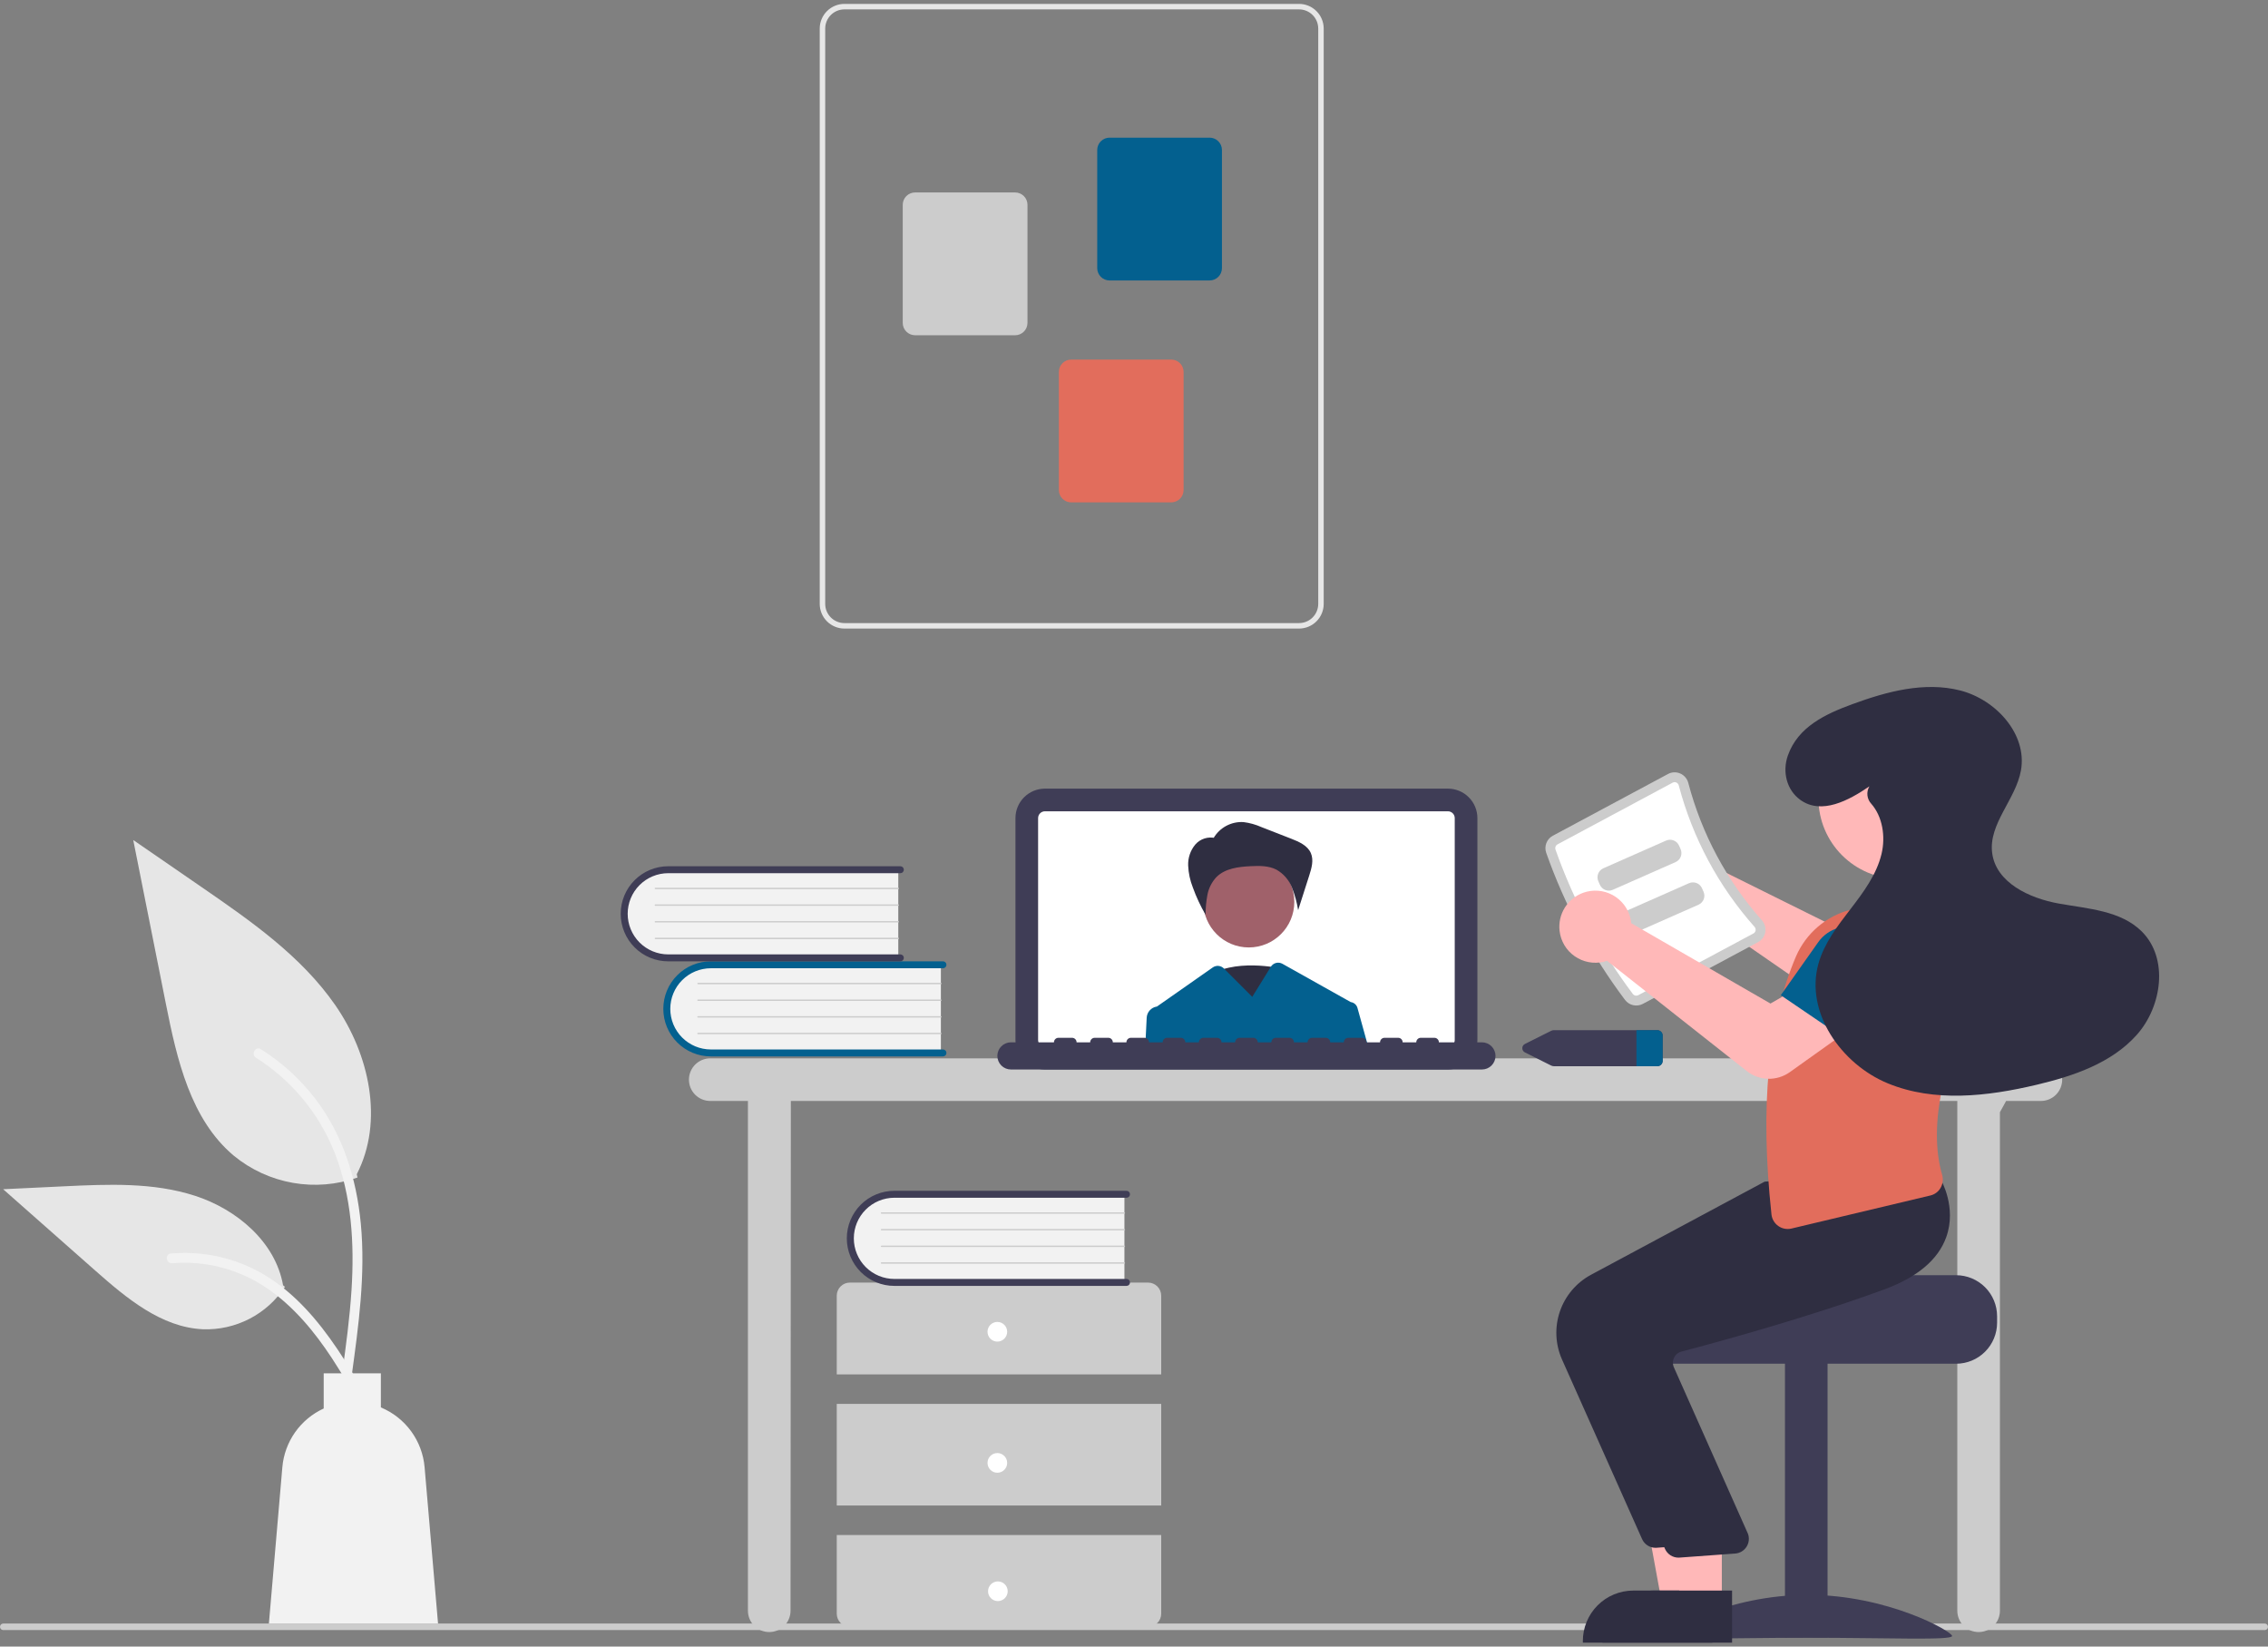
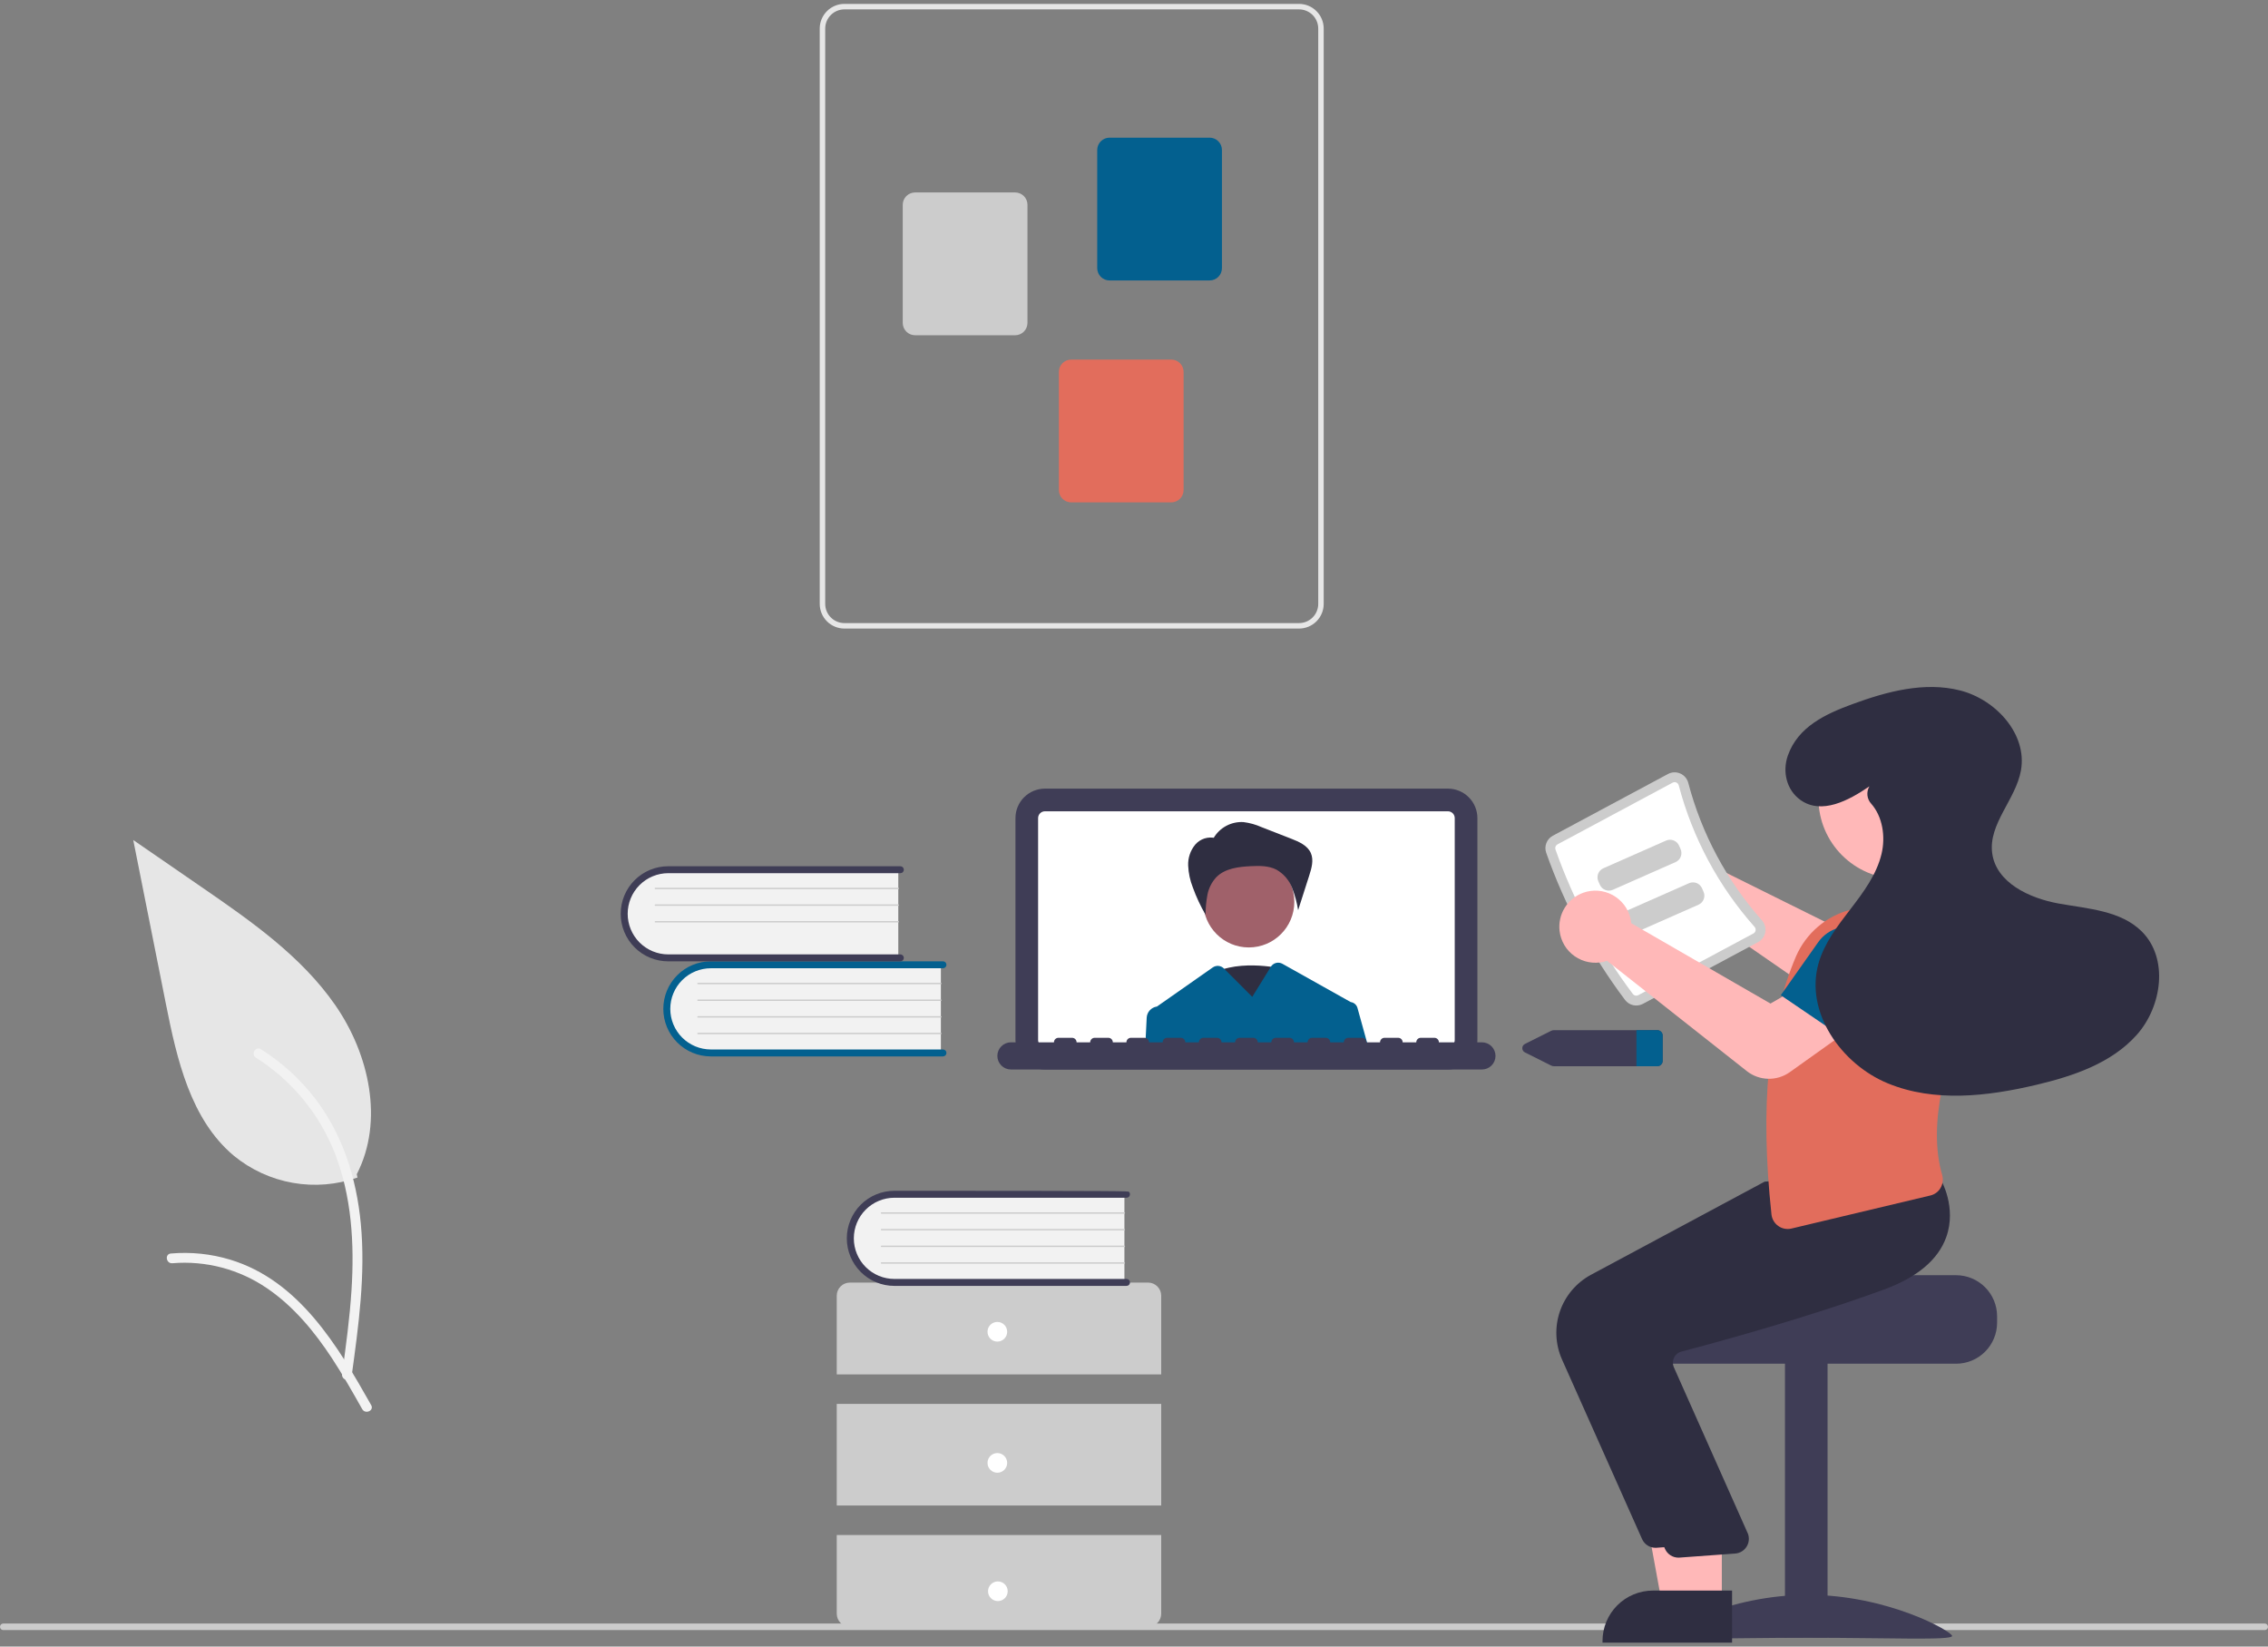
<svg xmlns="http://www.w3.org/2000/svg" width="372" height="270" viewBox="0 0 372 270" fill="none">
  <rect x="0" y="0" width="372" height="270" fill="#808080" stroke="none" />
  <g clipPath="url(#clip0_3171_75201)">
    <path d="M371.462 267.299H0.538C0.395 267.299 0.258 267.242 0.157 267.142C0.057 267.041 0 266.904 0 266.761C0 266.619 0.057 266.482 0.157 266.381C0.258 266.281 0.395 266.224 0.538 266.224H371.462C371.605 266.224 371.742 266.281 371.843 266.381C371.943 266.482 372 266.619 372 266.761C372 266.904 371.943 267.041 371.843 267.142C371.742 267.242 371.605 267.299 371.462 267.299Z" fill="#CCCCCC" />
-     <path d="M334.749 173.546H116.494C115.567 173.546 114.679 173.914 114.023 174.569C113.368 175.224 113 176.113 113 177.04C113 177.967 113.368 178.855 114.023 179.511C114.679 180.166 115.567 180.534 116.494 180.534H122.676V264.127C122.676 265.053 123.044 265.942 123.7 266.597C124.355 267.253 125.244 267.621 126.171 267.621C127.097 267.621 127.986 267.253 128.641 266.597C129.297 265.942 129.665 265.053 129.665 264.127L129.718 180.534H321.04V264.127C321.04 265.053 321.409 265.942 322.064 266.597C322.719 267.253 323.608 267.621 324.535 267.621C325.461 267.621 326.35 267.253 327.005 266.597C327.661 265.942 328.029 265.053 328.029 264.127V182.377L329.046 180.534H334.749C335.675 180.534 336.564 180.166 337.219 179.511C337.875 178.855 338.243 177.967 338.243 177.04C338.243 176.113 337.875 175.224 337.219 174.569C336.564 173.914 335.675 173.546 334.749 173.546Z" fill="#CCCCCC" />
    <path d="M237.497 175.374H171.385C170.105 175.373 168.878 174.864 167.972 173.959C167.067 173.053 166.558 171.826 166.557 170.546V134.147C166.558 132.867 167.067 131.64 167.972 130.735C168.878 129.83 170.105 129.321 171.385 129.319H237.497C238.777 129.321 240.004 129.83 240.909 130.735C241.814 131.64 242.324 132.867 242.325 134.147V170.546C242.324 171.826 241.814 173.053 240.909 173.959C240.004 174.864 238.777 175.373 237.497 175.374Z" fill="#3F3D56" />
    <path d="M237.495 133.035H171.384C171.089 133.036 170.807 133.153 170.598 133.362C170.389 133.57 170.272 133.853 170.271 134.148V170.547C170.272 170.842 170.39 171.125 170.598 171.333C170.807 171.542 171.089 171.659 171.384 171.66H237.495C237.79 171.659 238.073 171.542 238.281 171.333C238.49 171.125 238.607 170.842 238.608 170.547V134.148C238.607 133.853 238.49 133.57 238.281 133.362C238.073 133.153 237.79 133.036 237.495 133.035Z" fill="white" />
    <path d="M210.079 158.805C210.079 158.805 202.165 156.982 197.812 160.325C193.459 163.668 203.352 171.267 203.352 171.267L210.079 158.805Z" fill="#2F2E41" />
    <path d="M204.829 155.36C208.952 155.36 212.294 152.017 212.294 147.894C212.294 143.771 208.952 140.429 204.829 140.429C200.706 140.429 197.363 143.771 197.363 147.894C197.363 152.017 200.706 155.36 204.829 155.36Z" fill="#A0616A" />
    <path d="M199.056 137.415C199.554 136.57 200.276 135.879 201.141 135.418C202.007 134.958 202.983 134.745 203.962 134.804C204.986 134.933 205.986 135.213 206.927 135.634L211.808 137.538C213.07 138.031 214.453 138.634 215.001 139.874C215.51 141.025 215.131 142.353 214.746 143.552L212.921 149.246C212.718 147.957 212.371 146.695 211.886 145.484C211.393 144.265 210.501 143.249 209.357 142.601C208.089 141.951 206.595 141.964 205.172 142.033C203.157 142.13 200.965 142.386 199.533 143.808C198.773 144.615 198.258 145.621 198.047 146.71C197.84 147.793 197.736 148.893 197.736 149.995C196.909 148.575 196.213 147.082 195.656 145.536C195.197 144.385 194.936 143.164 194.883 141.926C194.835 140.678 195.249 139.455 196.046 138.493C196.451 138.023 196.979 137.675 197.571 137.489C198.163 137.302 198.795 137.285 199.396 137.439L199.056 137.415Z" fill="#2F2E41" />
    <path d="M222.653 165.279C222.583 165.027 222.44 164.801 222.242 164.63C222.045 164.458 221.8 164.349 221.541 164.316C221.524 164.304 221.506 164.294 221.487 164.284L210.342 158.039C210.024 157.86 209.649 157.811 209.296 157.902C208.943 157.993 208.638 158.217 208.446 158.527L205.398 163.462L200.807 158.871L200.734 158.798C200.498 158.562 200.187 158.417 199.855 158.388C199.523 158.359 199.192 158.448 198.919 158.639L189.759 165.053C189.743 165.053 189.727 165.058 189.711 165.058C189.273 165.131 188.873 165.352 188.576 165.683C188.28 166.014 188.106 166.437 188.082 166.881L187.846 171.66H224.422L222.653 165.279Z" fill="#03608F" />
    <path d="M243.067 170.917H236.01C236.01 170.72 235.932 170.531 235.793 170.392C235.653 170.253 235.464 170.175 235.267 170.175H233.039C232.842 170.175 232.653 170.253 232.514 170.392C232.374 170.531 232.296 170.72 232.296 170.917H230.067C230.067 170.72 229.989 170.531 229.85 170.392C229.711 170.253 229.522 170.175 229.325 170.175H227.096C226.899 170.175 226.71 170.253 226.571 170.392C226.432 170.531 226.353 170.72 226.353 170.917H224.125C224.125 170.72 224.047 170.531 223.907 170.392C223.768 170.253 223.579 170.175 223.382 170.175H221.154C220.957 170.175 220.768 170.253 220.628 170.392C220.489 170.531 220.411 170.72 220.411 170.917H218.182C218.182 170.72 218.104 170.531 217.965 170.392C217.825 170.253 217.636 170.175 217.439 170.175H215.211C215.014 170.175 214.825 170.253 214.686 170.392C214.546 170.531 214.468 170.72 214.468 170.917H212.24C212.24 170.72 212.161 170.531 212.022 170.392C211.883 170.253 211.694 170.175 211.497 170.175H209.268C209.071 170.175 208.882 170.253 208.743 170.392C208.604 170.531 208.526 170.72 208.526 170.917H206.297C206.297 170.72 206.219 170.531 206.079 170.392C205.94 170.253 205.751 170.175 205.554 170.175H203.326C203.129 170.175 202.94 170.253 202.8 170.392C202.661 170.531 202.583 170.72 202.583 170.917H200.354C200.354 170.72 200.276 170.531 200.137 170.392C199.997 170.253 199.809 170.175 199.612 170.175H197.383C197.186 170.175 196.997 170.253 196.858 170.392C196.719 170.531 196.64 170.72 196.64 170.917H194.412C194.412 170.72 194.334 170.531 194.194 170.392C194.055 170.253 193.866 170.175 193.669 170.175H191.44C191.243 170.175 191.054 170.253 190.915 170.392C190.776 170.531 190.698 170.72 190.698 170.917H188.469C188.469 170.72 188.391 170.531 188.252 170.392C188.112 170.253 187.923 170.175 187.726 170.175H185.498C185.301 170.175 185.112 170.253 184.973 170.392C184.833 170.531 184.755 170.72 184.755 170.917H182.527C182.527 170.72 182.448 170.531 182.309 170.392C182.17 170.253 181.981 170.175 181.784 170.175H179.555C179.358 170.175 179.169 170.253 179.03 170.392C178.891 170.531 178.812 170.72 178.812 170.917H176.584C176.584 170.72 176.506 170.531 176.366 170.392C176.227 170.253 176.038 170.175 175.841 170.175H173.613C173.416 170.175 173.227 170.253 173.087 170.392C172.948 170.531 172.87 170.72 172.87 170.917H165.813C165.222 170.918 164.657 171.153 164.239 171.571C163.822 171.989 163.588 172.555 163.588 173.146C163.588 173.736 163.822 174.303 164.239 174.72C164.657 175.138 165.222 175.373 165.813 175.374H243.067C243.658 175.374 244.225 175.14 244.643 174.722C245.061 174.304 245.295 173.737 245.295 173.146C245.295 172.555 245.061 171.988 244.643 171.57C244.225 171.152 243.658 170.917 243.067 170.917Z" fill="#3F3D56" />
    <path d="M154.326 157.976V172.773H117.254C116.261 172.808 115.271 172.642 114.343 172.286C113.415 171.929 112.569 171.39 111.854 170.699C111.139 170.009 110.57 169.182 110.182 168.267C109.794 167.352 109.594 166.368 109.594 165.374C109.594 164.381 109.794 163.397 110.182 162.482C110.57 161.567 111.139 160.74 111.854 160.049C112.569 159.359 113.415 158.82 114.343 158.463C115.271 158.107 116.261 157.941 117.254 157.976H154.326Z" fill="#F2F2F2" />
    <path d="M155.237 172.659C155.237 172.81 155.177 172.955 155.07 173.061C154.963 173.168 154.819 173.228 154.668 173.228H116.594C114.526 173.228 112.543 172.407 111.081 170.944C109.618 169.482 108.797 167.499 108.797 165.431C108.797 163.363 109.618 161.38 111.081 159.918C112.543 158.456 114.526 157.634 116.594 157.634H154.668C154.819 157.634 154.963 157.694 155.07 157.801C155.177 157.908 155.237 158.052 155.237 158.203C155.237 158.354 155.177 158.499 155.07 158.606C154.963 158.713 154.819 158.773 154.668 158.773H116.594C114.829 158.774 113.137 159.476 111.889 160.725C110.642 161.973 109.941 163.666 109.941 165.431C109.941 167.196 110.642 168.889 111.889 170.137C113.137 171.386 114.829 172.088 116.594 172.09H154.668C154.819 172.09 154.963 172.15 155.07 172.257C155.177 172.363 155.237 172.508 155.237 172.659Z" fill="#03608F" />
    <path d="M154.326 161.391H114.488C114.473 161.391 114.458 161.388 114.444 161.382C114.43 161.376 114.417 161.368 114.407 161.357C114.396 161.347 114.388 161.334 114.382 161.32C114.376 161.307 114.373 161.292 114.373 161.277C114.373 161.262 114.376 161.247 114.382 161.233C114.388 161.219 114.396 161.206 114.407 161.196C114.417 161.185 114.43 161.177 114.444 161.171C114.458 161.166 114.473 161.163 114.488 161.163H154.326C154.356 161.163 154.385 161.175 154.406 161.196C154.427 161.218 154.439 161.247 154.439 161.277C154.439 161.307 154.427 161.336 154.406 161.357C154.385 161.378 154.356 161.39 154.326 161.391Z" fill="#CCCCCC" />
    <path d="M154.326 164.122H114.488C114.473 164.123 114.458 164.12 114.444 164.114C114.43 164.108 114.417 164.1 114.407 164.089C114.396 164.079 114.388 164.066 114.382 164.052C114.376 164.038 114.373 164.024 114.373 164.009C114.373 163.994 114.376 163.979 114.382 163.965C114.388 163.951 114.396 163.938 114.407 163.928C114.417 163.917 114.43 163.909 114.444 163.903C114.458 163.898 114.473 163.895 114.488 163.895H154.326C154.356 163.895 154.385 163.907 154.406 163.928C154.427 163.95 154.439 163.979 154.439 164.009C154.439 164.039 154.427 164.067 154.406 164.089C154.385 164.11 154.356 164.122 154.326 164.122Z" fill="#CCCCCC" />
    <path d="M154.326 166.854H114.488C114.473 166.854 114.458 166.851 114.444 166.846C114.43 166.84 114.417 166.832 114.407 166.821C114.396 166.81 114.388 166.798 114.382 166.784C114.376 166.77 114.373 166.755 114.373 166.74C114.373 166.725 114.376 166.71 114.382 166.697C114.388 166.683 114.396 166.67 114.407 166.66C114.417 166.649 114.43 166.641 114.444 166.635C114.458 166.629 114.473 166.626 114.488 166.626H154.326C154.356 166.627 154.385 166.639 154.406 166.66C154.427 166.681 154.439 166.71 154.439 166.74C154.439 166.77 154.427 166.799 154.406 166.82C154.385 166.842 154.356 166.854 154.326 166.854Z" fill="#CCCCCC" />
    <path d="M154.326 169.586H114.488C114.473 169.586 114.458 169.583 114.444 169.577C114.43 169.572 114.417 169.563 114.407 169.553C114.396 169.542 114.388 169.53 114.382 169.516C114.376 169.502 114.373 169.487 114.373 169.472C114.373 169.457 114.376 169.442 114.382 169.428C114.388 169.414 114.396 169.402 114.407 169.391C114.417 169.381 114.43 169.372 114.444 169.367C114.458 169.361 114.473 169.358 114.488 169.358H154.326C154.356 169.358 154.385 169.37 154.406 169.392C154.427 169.413 154.439 169.442 154.439 169.472C154.439 169.502 154.427 169.531 154.406 169.552C154.385 169.574 154.356 169.586 154.326 169.586Z" fill="#CCCCCC" />
    <path d="M147.338 142.386V157.183H110.266C109.273 157.218 108.283 157.052 107.355 156.696C106.427 156.34 105.58 155.8 104.866 155.11C104.151 154.419 103.582 153.592 103.194 152.677C102.806 151.762 102.605 150.779 102.605 149.785C102.605 148.791 102.806 147.807 103.194 146.892C103.582 145.978 104.151 145.15 104.866 144.46C105.58 143.769 106.427 143.23 107.355 142.874C108.283 142.518 109.273 142.352 110.266 142.386H147.338Z" fill="#F2F2F2" />
    <path d="M148.249 157.069C148.249 157.22 148.189 157.365 148.082 157.472C147.975 157.578 147.83 157.638 147.679 157.639H109.606C108.582 157.639 107.568 157.437 106.622 157.045C105.676 156.653 104.816 156.079 104.092 155.355C103.368 154.631 102.794 153.771 102.402 152.825C102.01 151.879 101.809 150.865 101.809 149.842C101.809 148.818 102.01 147.804 102.402 146.858C102.794 145.912 103.368 145.052 104.092 144.328C104.816 143.604 105.676 143.03 106.622 142.638C107.568 142.246 108.582 142.045 109.606 142.045H147.679C147.83 142.045 147.975 142.105 148.082 142.211C148.189 142.318 148.249 142.463 148.249 142.614C148.249 142.765 148.189 142.909 148.082 143.016C147.975 143.123 147.83 143.183 147.679 143.183H109.606C107.841 143.184 106.148 143.887 104.901 145.135C103.654 146.384 102.953 148.077 102.953 149.842C102.953 151.607 103.654 153.299 104.901 154.548C106.148 155.796 107.841 156.499 109.606 156.5H147.679C147.83 156.5 147.975 156.56 148.082 156.667C148.189 156.774 148.249 156.918 148.249 157.069Z" fill="#3F3D56" />
    <path d="M147.338 145.801H107.499C107.484 145.801 107.469 145.798 107.456 145.792C107.442 145.787 107.429 145.778 107.418 145.768C107.408 145.757 107.399 145.745 107.394 145.731C107.388 145.717 107.385 145.702 107.385 145.687C107.385 145.672 107.388 145.657 107.394 145.643C107.399 145.629 107.408 145.617 107.418 145.606C107.429 145.596 107.442 145.587 107.456 145.582C107.469 145.576 107.484 145.573 107.499 145.573H147.338C147.368 145.573 147.396 145.586 147.418 145.607C147.439 145.628 147.451 145.657 147.451 145.687C147.451 145.717 147.439 145.746 147.418 145.767C147.396 145.789 147.368 145.801 147.338 145.801Z" fill="#CCCCCC" />
    <path d="M147.338 148.533H107.499C107.484 148.533 107.469 148.53 107.456 148.524C107.442 148.519 107.429 148.51 107.418 148.5C107.408 148.489 107.399 148.477 107.394 148.463C107.388 148.449 107.385 148.434 107.385 148.419C107.385 148.404 107.388 148.389 107.394 148.375C107.399 148.361 107.408 148.349 107.418 148.338C107.429 148.328 107.442 148.319 107.456 148.314C107.469 148.308 107.484 148.305 107.499 148.305H147.338C147.368 148.305 147.396 148.317 147.418 148.339C147.439 148.36 147.451 148.389 147.451 148.419C147.451 148.449 147.439 148.478 147.418 148.499C147.396 148.521 147.368 148.533 147.338 148.533Z" fill="#CCCCCC" />
    <path d="M147.338 151.265H107.499C107.484 151.265 107.469 151.262 107.456 151.256C107.442 151.25 107.429 151.242 107.418 151.231C107.408 151.221 107.399 151.208 107.394 151.194C107.388 151.181 107.385 151.166 107.385 151.151C107.385 151.136 107.388 151.121 107.394 151.107C107.399 151.093 107.408 151.081 107.418 151.07C107.429 151.059 107.442 151.051 107.456 151.045C107.469 151.04 107.484 151.037 107.499 151.037H147.338C147.368 151.037 147.396 151.049 147.418 151.07C147.439 151.092 147.451 151.121 147.451 151.151C147.451 151.181 147.439 151.21 147.418 151.231C147.396 151.252 147.368 151.264 147.338 151.265Z" fill="#CCCCCC" />
-     <path d="M147.338 153.996H107.499C107.484 153.996 107.469 153.993 107.456 153.988C107.442 153.982 107.429 153.974 107.418 153.963C107.408 153.953 107.399 153.94 107.394 153.926C107.388 153.912 107.385 153.897 107.385 153.882C107.385 153.867 107.388 153.853 107.394 153.839C107.399 153.825 107.408 153.812 107.418 153.802C107.429 153.791 107.442 153.783 107.456 153.777C107.469 153.771 107.484 153.768 107.499 153.769H147.338C147.368 153.769 147.396 153.781 147.418 153.802C147.439 153.823 147.451 153.852 147.451 153.882C147.451 153.912 147.439 153.941 147.418 153.963C147.396 153.984 147.368 153.996 147.338 153.996Z" fill="#CCCCCC" />
    <path d="M190.464 225.368V212.467C190.464 211.896 190.237 211.349 189.834 210.946C189.431 210.543 188.884 210.316 188.314 210.316H139.394C138.824 210.316 138.277 210.543 137.874 210.946C137.471 211.349 137.244 211.896 137.244 212.467V225.368H190.464Z" fill="#CCCCCC" />
    <path d="M190.464 230.207H137.244V246.871H190.464V230.207Z" fill="#CCCCCC" />
    <path d="M137.244 251.709V264.611C137.244 265.181 137.471 265.728 137.874 266.132C138.277 266.535 138.824 266.761 139.394 266.761H188.314C188.884 266.761 189.431 266.535 189.834 266.132C190.237 265.728 190.464 265.181 190.464 264.611V251.709H137.244Z" fill="#CCCCCC" />
    <path d="M163.585 219.993C164.476 219.993 165.198 219.271 165.198 218.38C165.198 217.489 164.476 216.767 163.585 216.767C162.695 216.767 161.973 217.489 161.973 218.38C161.973 219.271 162.695 219.993 163.585 219.993Z" fill="white" />
    <path d="M163.585 241.496C164.476 241.496 165.198 240.774 165.198 239.883C165.198 238.992 164.476 238.27 163.585 238.27C162.695 238.27 161.973 238.992 161.973 239.883C161.973 240.774 162.695 241.496 163.585 241.496Z" fill="white" />
    <path d="M163.671 262.543C164.562 262.543 165.284 261.821 165.284 260.931C165.284 260.04 164.562 259.318 163.671 259.318C162.781 259.318 162.059 260.04 162.059 260.931C162.059 261.821 162.781 262.543 163.671 262.543Z" fill="white" />
    <path d="M184.43 195.606V210.403H147.358C146.364 210.438 145.374 210.272 144.447 209.916C143.519 209.559 142.672 209.02 141.957 208.33C141.243 207.639 140.674 206.812 140.286 205.897C139.897 204.982 139.697 203.998 139.697 203.005C139.697 202.011 139.897 201.027 140.286 200.112C140.674 199.197 141.243 198.37 141.957 197.68C142.672 196.989 143.519 196.45 144.447 196.094C145.374 195.737 146.364 195.571 147.358 195.606H184.43Z" fill="#F2F2F2" />
-     <path d="M185.341 210.289C185.341 210.44 185.281 210.585 185.174 210.691C185.068 210.798 184.923 210.858 184.772 210.858H146.698C145.673 210.859 144.659 210.658 143.712 210.267C142.765 209.875 141.905 209.301 141.18 208.577C140.456 207.853 139.881 206.993 139.489 206.047C139.096 205.1 138.895 204.086 138.895 203.061C138.895 202.037 139.096 201.022 139.489 200.076C139.881 199.13 140.456 198.27 141.18 197.546C141.905 196.822 142.765 196.248 143.712 195.856C144.659 195.465 145.673 195.264 146.698 195.264H184.772C184.923 195.264 185.068 195.324 185.174 195.431C185.281 195.538 185.341 195.683 185.341 195.834C185.341 195.984 185.281 196.129 185.174 196.236C185.068 196.343 184.923 196.403 184.772 196.403H146.698C144.933 196.404 143.241 197.106 141.993 198.355C140.746 199.604 140.045 201.296 140.045 203.061C140.045 204.826 140.746 206.519 141.993 207.768C143.241 209.016 144.933 209.718 146.698 209.72H184.772C184.923 209.72 185.068 209.78 185.174 209.887C185.281 209.993 185.341 210.138 185.341 210.289Z" fill="#3F3D56" />
+     <path d="M185.341 210.289C185.341 210.44 185.281 210.585 185.174 210.691C185.068 210.798 184.923 210.858 184.772 210.858H146.698C145.673 210.859 144.659 210.658 143.712 210.267C142.765 209.875 141.905 209.301 141.18 208.577C140.456 207.853 139.881 206.993 139.489 206.047C139.096 205.1 138.895 204.086 138.895 203.061C138.895 202.037 139.096 201.022 139.489 200.076C139.881 199.13 140.456 198.27 141.18 197.546C141.905 196.822 142.765 196.248 143.712 195.856C144.659 195.465 145.673 195.264 146.698 195.264C184.923 195.264 185.068 195.324 185.174 195.431C185.281 195.538 185.341 195.683 185.341 195.834C185.341 195.984 185.281 196.129 185.174 196.236C185.068 196.343 184.923 196.403 184.772 196.403H146.698C144.933 196.404 143.241 197.106 141.993 198.355C140.746 199.604 140.045 201.296 140.045 203.061C140.045 204.826 140.746 206.519 141.993 207.768C143.241 209.016 144.933 209.718 146.698 209.72H184.772C184.923 209.72 185.068 209.78 185.174 209.887C185.281 209.993 185.341 210.138 185.341 210.289Z" fill="#3F3D56" />
    <path d="M184.429 199.021H144.591C144.576 199.021 144.561 199.018 144.547 199.012C144.533 199.007 144.521 198.998 144.51 198.988C144.5 198.977 144.491 198.964 144.485 198.951C144.48 198.937 144.477 198.922 144.477 198.907C144.477 198.892 144.48 198.877 144.485 198.863C144.491 198.849 144.5 198.837 144.51 198.826C144.521 198.815 144.533 198.807 144.547 198.801C144.561 198.796 144.576 198.793 144.591 198.793H184.429C184.459 198.793 184.488 198.805 184.509 198.827C184.531 198.848 184.542 198.877 184.542 198.907C184.542 198.937 184.531 198.966 184.509 198.987C184.488 199.008 184.459 199.02 184.429 199.021Z" fill="#CCCCCC" />
    <path d="M184.429 201.752H144.591C144.576 201.752 144.561 201.75 144.547 201.744C144.533 201.738 144.521 201.73 144.51 201.719C144.5 201.709 144.491 201.696 144.485 201.682C144.48 201.668 144.477 201.653 144.477 201.638C144.477 201.623 144.48 201.609 144.485 201.595C144.491 201.581 144.5 201.568 144.51 201.558C144.521 201.547 144.533 201.539 144.547 201.533C144.561 201.527 144.576 201.525 144.591 201.525H184.429C184.459 201.525 184.488 201.537 184.509 201.558C184.531 201.58 184.542 201.608 184.542 201.638C184.542 201.669 184.531 201.697 184.509 201.719C184.488 201.74 184.459 201.752 184.429 201.752Z" fill="#CCCCCC" />
    <path d="M184.429 204.484H144.591C144.576 204.484 144.561 204.481 144.547 204.476C144.533 204.47 144.521 204.462 144.51 204.451C144.5 204.441 144.491 204.428 144.485 204.414C144.48 204.4 144.477 204.385 144.477 204.37C144.477 204.355 144.48 204.341 144.485 204.327C144.491 204.313 144.5 204.3 144.51 204.29C144.521 204.279 144.533 204.271 144.547 204.265C144.561 204.259 144.576 204.256 144.591 204.257H184.429C184.459 204.257 184.488 204.269 184.509 204.29C184.531 204.312 184.542 204.34 184.542 204.37C184.542 204.4 184.531 204.429 184.509 204.451C184.488 204.472 184.459 204.484 184.429 204.484Z" fill="#CCCCCC" />
    <path d="M184.429 207.216H144.591C144.576 207.216 144.561 207.213 144.547 207.207C144.533 207.202 144.521 207.193 144.51 207.183C144.5 207.172 144.491 207.16 144.485 207.146C144.48 207.132 144.477 207.117 144.477 207.102C144.477 207.087 144.48 207.072 144.485 207.058C144.491 207.045 144.5 207.032 144.51 207.021C144.521 207.011 144.533 207.002 144.547 206.997C144.561 206.991 144.576 206.988 144.591 206.988H184.429C184.459 206.988 184.488 207.001 184.509 207.022C184.531 207.043 184.542 207.072 184.542 207.102C184.542 207.132 184.531 207.161 184.509 207.182C184.488 207.204 184.459 207.216 184.429 207.216Z" fill="#CCCCCC" />
    <path d="M134.453 99.027V4.683C134.454 3.611 134.881 2.584 135.639 1.826C136.397 1.068 137.424 0.641 138.496 0.64H213.073C214.145 0.641 215.173 1.068 215.931 1.826C216.689 2.584 217.115 3.611 217.116 4.683V99.027C217.115 100.099 216.689 101.127 215.931 101.885C215.173 102.643 214.145 103.069 213.073 103.071H138.496C137.424 103.069 136.397 102.643 135.639 101.885C134.881 101.127 134.454 100.099 134.453 99.027ZM138.496 1.539C137.663 1.54 136.863 1.871 136.274 2.461C135.684 3.05 135.353 3.85 135.352 4.683V99.027C135.353 99.861 135.684 100.66 136.274 101.25C136.863 101.84 137.663 102.171 138.496 102.172H213.073C213.907 102.171 214.706 101.84 215.296 101.25C215.885 100.66 216.217 99.861 216.218 99.027V4.683C216.217 3.85 215.885 3.05 215.296 2.461C214.706 1.871 213.907 1.54 213.073 1.539H138.496Z" fill="#E6E6E6" />
    <path d="M179.967 43.967V24.595C179.967 24.059 180.181 23.546 180.56 23.166C180.939 22.788 181.452 22.574 181.988 22.574H198.404C198.94 22.574 199.454 22.788 199.833 23.166C200.212 23.546 200.425 24.059 200.426 24.595V43.967C200.425 44.503 200.212 45.017 199.833 45.396C199.454 45.775 198.94 45.988 198.404 45.989H181.988C181.452 45.988 180.939 45.775 180.56 45.396C180.181 45.017 179.967 44.503 179.967 43.967Z" fill="#03608F" />
    <path d="M148.068 52.952V33.581C148.069 33.044 148.282 32.531 148.661 32.152C149.04 31.773 149.554 31.559 150.09 31.559H166.506C167.042 31.559 167.556 31.773 167.935 32.152C168.314 32.531 168.527 33.044 168.528 33.581V52.952C168.527 53.488 168.314 54.002 167.935 54.381C167.556 54.76 167.042 54.973 166.506 54.974H150.09C149.554 54.973 149.04 54.76 148.661 54.381C148.282 54.002 148.069 53.488 148.068 52.952Z" fill="#CCCCCC" />
    <path d="M173.676 80.357V60.985C173.676 60.449 173.89 59.935 174.269 59.556C174.648 59.177 175.161 58.964 175.697 58.964H192.113C192.649 58.964 193.163 59.177 193.542 59.556C193.921 59.935 194.134 60.449 194.135 60.985V80.357C194.134 80.893 193.921 81.407 193.542 81.786C193.163 82.165 192.649 82.378 192.113 82.379H175.697C175.161 82.378 174.648 82.165 174.269 81.786C173.89 81.407 173.676 80.893 173.676 80.357Z" fill="#E26D5C" />
    <path d="M271.776 168.923H254.886C254.725 168.923 254.567 168.96 254.424 169.031L250.16 171.165C250.02 171.225 249.901 171.324 249.816 171.451C249.732 171.578 249.688 171.728 249.688 171.88C249.688 172.032 249.732 172.182 249.816 172.309C249.901 172.436 250.02 172.535 250.16 172.595L254.424 174.729C254.567 174.8 254.725 174.837 254.886 174.837H271.776C272.009 174.85 272.238 174.771 272.413 174.617C272.588 174.463 272.695 174.247 272.712 174.014V169.746C272.695 169.513 272.588 169.297 272.413 169.143C272.238 168.989 272.009 168.91 271.776 168.923Z" fill="#3F3D56" />
    <path d="M272.713 169.746V174.014C272.696 174.247 272.589 174.463 272.414 174.617C272.239 174.771 272.01 174.85 271.777 174.837H268.412V168.923H271.777C272.01 168.91 272.239 168.989 272.414 169.143C272.589 169.297 272.696 169.513 272.713 169.746Z" fill="#03608F" />
    <path d="M271.649 136.991C272.414 136.661 273.24 136.496 274.073 136.508C274.906 136.519 275.728 136.707 276.483 137.058C277.239 137.408 277.912 137.915 278.459 138.544C279.005 139.173 279.412 139.911 279.653 140.709C279.729 140.961 279.786 141.219 279.826 141.48L303.445 153.193L308.912 149.57L315.713 157.4L307.367 164.179C306.363 164.988 305.125 165.451 303.837 165.501C302.549 165.551 301.279 165.184 300.216 164.455L276.252 147.882C276.073 147.958 275.891 148.024 275.706 148.081C274.908 148.322 274.069 148.392 273.242 148.286C272.416 148.181 271.621 147.901 270.91 147.467C270.199 147.032 269.587 146.452 269.116 145.765C268.645 145.078 268.324 144.299 268.174 143.479C268.13 143.241 268.101 143.001 268.087 142.759C268.021 141.549 268.326 140.348 268.963 139.316C269.6 138.285 270.537 137.474 271.649 136.991Z" fill="#FFB8B8" />
    <path d="M320.845 209.106H295.037C295.037 209.848 268.438 210.45 268.438 210.45C268.02 210.764 267.64 211.125 267.303 211.525C266.293 212.73 265.741 214.253 265.744 215.826V216.901C265.745 218.683 266.453 220.392 267.713 221.652C268.973 222.912 270.682 223.62 272.464 223.621H320.845C322.627 223.619 324.335 222.911 325.595 221.651C326.855 220.391 327.563 218.683 327.565 216.901V215.826C327.562 214.044 326.854 212.337 325.594 211.077C324.334 209.817 322.627 209.109 320.845 209.106Z" fill="#3F3D56" />
    <path d="M292.771 268.51H299.76V223.354H292.771V268.51Z" fill="#3F3D56" />
    <path d="M272.881 268.264C272.881 269.019 283.471 268.556 296.534 268.556C309.597 268.556 320.187 269.019 320.187 268.264C320.187 267.509 309.597 261.521 296.534 261.521C283.471 261.521 272.881 267.509 272.881 268.264Z" fill="#3F3D56" />
    <path d="M279.191 262.972L272.601 262.971L269.465 245.878L279.192 245.878L279.191 262.972Z" fill="#FFB8B8" />
-     <path d="M280.872 269.36L259.621 269.359V269.09C259.621 268.004 259.835 266.929 260.251 265.925C260.666 264.921 261.276 264.01 262.044 263.242C262.812 262.474 263.724 261.864 264.727 261.449C265.731 261.033 266.806 260.819 267.892 260.819H267.893L280.872 260.82L280.872 269.36Z" fill="#2F2E41" />
    <path d="M269.333 252.372L256.194 222.909C255.097 220.425 254.976 217.62 255.854 215.051C256.733 212.483 258.547 210.339 260.935 209.048L289.433 193.766L302.438 192.66L314.434 191.569L314.52 191.716C314.631 191.903 317.21 196.358 315.467 201.242C314.144 204.948 310.704 207.842 305.243 209.845C292.494 214.519 277.768 218.514 272.028 220.014C271.774 220.079 271.537 220.197 271.332 220.36C271.127 220.523 270.959 220.728 270.839 220.96C270.719 221.19 270.647 221.443 270.629 221.702C270.611 221.961 270.647 222.221 270.734 222.465L282.94 249.889C283.068 250.237 283.114 250.609 283.074 250.978C283.035 251.346 282.912 251.701 282.714 252.014C282.516 252.327 282.249 252.59 281.933 252.784C281.617 252.978 281.261 253.096 280.892 253.13L271.772 253.794C271.694 253.802 271.617 253.805 271.54 253.805C271.073 253.805 270.616 253.67 270.224 253.415C269.833 253.161 269.523 252.798 269.333 252.372Z" fill="#2F2E41" />
    <path d="M282.415 262.972L275.825 262.971L272.689 245.878L282.416 245.878L282.415 262.972Z" fill="#FFB8B8" />
    <path d="M284.096 269.36L262.846 269.359V269.09C262.846 268.004 263.06 266.929 263.475 265.925C263.891 264.921 264.5 264.01 265.268 263.242C266.036 262.474 266.948 261.864 267.952 261.449C268.955 261.033 270.031 260.819 271.117 260.819H271.118L284.097 260.82L284.096 269.36Z" fill="#2F2E41" />
    <path d="M273.095 253.985L259.956 224.521C258.859 222.038 258.738 219.233 259.616 216.664C260.495 214.095 262.309 211.952 264.697 210.661L293.195 195.379L306.2 194.272L318.195 193.182L318.282 193.329C318.392 193.515 320.972 197.97 319.228 202.855C317.906 206.561 314.466 209.455 309.004 211.457C296.256 216.132 281.529 220.127 275.79 221.627C275.536 221.692 275.299 221.81 275.094 221.973C274.889 222.136 274.721 222.341 274.601 222.573C274.48 222.803 274.409 223.056 274.391 223.315C274.373 223.573 274.408 223.833 274.495 224.078L286.702 251.502C286.829 251.85 286.875 252.222 286.836 252.591C286.797 252.959 286.674 253.313 286.476 253.626C286.278 253.94 286.011 254.203 285.695 254.397C285.379 254.59 285.023 254.709 284.654 254.743L275.533 255.407C275.456 255.415 275.379 255.418 275.302 255.418C274.835 255.418 274.378 255.283 273.986 255.028C273.594 254.774 273.285 254.411 273.095 253.985Z" fill="#2F2E41" />
    <path d="M266.547 163.978C261.026 156.634 256.661 148.489 253.605 139.824C253.428 139.306 253.44 138.742 253.64 138.232C253.84 137.722 254.215 137.3 254.697 137.04L273.59 126.917C273.896 126.752 274.235 126.659 274.582 126.644C274.929 126.63 275.275 126.696 275.593 126.835C275.917 126.976 276.204 127.189 276.434 127.458C276.663 127.726 276.828 128.044 276.916 128.386C279.115 136.735 283.248 144.45 288.982 150.905C289.218 151.168 289.391 151.481 289.488 151.821C289.584 152.16 289.602 152.518 289.54 152.865C289.48 153.207 289.343 153.531 289.139 153.813C288.935 154.094 288.67 154.325 288.363 154.488L269.47 164.611C268.987 164.869 268.428 164.947 267.892 164.831C267.357 164.715 266.88 164.413 266.547 163.978Z" fill="#CCCCCC" />
    <path d="M267.836 163.009C267.937 163.136 268.08 163.224 268.239 163.257C268.398 163.289 268.564 163.266 268.707 163.19L287.601 153.066C287.692 153.018 287.772 152.95 287.833 152.866C287.894 152.782 287.934 152.686 287.952 152.584C287.971 152.476 287.966 152.365 287.935 152.26C287.905 152.155 287.851 152.058 287.777 151.977C281.874 145.332 277.619 137.39 275.355 128.795C275.329 128.688 275.279 128.59 275.208 128.506C275.137 128.423 275.048 128.357 274.948 128.314C274.853 128.271 274.75 128.251 274.646 128.256C274.543 128.26 274.442 128.288 274.351 128.338L255.458 138.461C255.315 138.539 255.203 138.664 255.142 138.815C255.082 138.965 255.075 139.133 255.125 139.288C258.127 147.797 262.413 155.797 267.836 163.009Z" fill="white" />
    <path d="M329.313 161.278L314.516 166.901L310.904 156.866C310.424 155.533 310.431 154.074 310.923 152.746C311.415 151.418 312.361 150.307 313.593 149.609C314.839 148.903 316.297 148.665 317.703 148.94C319.109 149.214 320.371 149.983 321.26 151.106L329.313 161.278Z" fill="#03608F" />
    <path d="M291.677 201.037C291.365 200.817 291.104 200.533 290.911 200.204C290.718 199.875 290.597 199.508 290.557 199.129C288.661 181.438 289.981 167.593 294.592 156.803C295.404 154.943 296.627 153.29 298.169 151.97C299.712 150.649 301.533 149.696 303.497 149.181L315.458 148.577L315.52 148.607C318.219 149.929 320.42 152.086 321.797 154.757C323.174 157.428 323.653 160.473 323.164 163.438C319.317 173.578 316.096 184.136 318.552 192.653C318.655 193.009 318.685 193.382 318.641 193.75C318.596 194.118 318.478 194.473 318.292 194.794C318.113 195.104 317.871 195.375 317.583 195.588C317.295 195.802 316.966 195.954 316.617 196.035L293.836 201.455C293.467 201.543 293.084 201.551 292.711 201.479C292.339 201.407 291.986 201.256 291.677 201.037Z" fill="#E26D5C" />
    <path d="M311.467 144.11C318.759 144.11 324.67 138.198 324.67 130.906C324.67 123.614 318.759 117.703 311.467 117.703C304.175 117.703 298.264 123.614 298.264 130.906C298.264 138.198 304.175 144.11 311.467 144.11Z" fill="#FFB8B8" />
    <path d="M274.829 141.364L264.539 145.906C264.148 146.078 263.704 146.088 263.306 145.934C262.907 145.779 262.586 145.473 262.413 145.082L262.158 144.505C261.986 144.114 261.976 143.67 262.131 143.272C262.285 142.873 262.591 142.552 262.982 142.379L273.272 137.836C273.664 137.664 274.107 137.654 274.506 137.809C274.905 137.963 275.226 138.27 275.399 138.661L275.654 139.237C275.826 139.628 275.836 140.072 275.681 140.471C275.527 140.87 275.22 141.191 274.829 141.364Z" fill="#CCCCCC" />
    <path d="M278.593 148.352L268.303 152.895C267.912 153.067 267.468 153.077 267.069 152.922C266.671 152.768 266.35 152.461 266.176 152.07L265.922 151.494C265.75 151.103 265.74 150.659 265.894 150.26C266.049 149.861 266.355 149.54 266.746 149.367L277.036 144.825C277.427 144.653 277.871 144.643 278.27 144.797C278.668 144.952 278.99 145.258 279.163 145.649L279.417 146.226C279.589 146.617 279.599 147.061 279.445 147.459C279.29 147.858 278.984 148.179 278.593 148.352Z" fill="#CCCCCC" />
    <path d="M286.528 175.648L263.587 157.551C263.405 157.615 263.219 157.67 263.03 157.715C262.221 157.904 261.38 157.921 260.564 157.765C259.747 157.608 258.972 157.281 258.29 156.806C257.603 156.33 257.026 155.713 256.597 154.996C256.169 154.279 255.898 153.478 255.803 152.648C255.649 151.321 255.948 149.981 256.652 148.846C257.355 147.71 258.422 146.845 259.678 146.392C260.463 146.111 261.298 145.998 262.128 146.062C262.959 146.126 263.767 146.364 264.499 146.762C265.232 147.16 265.871 147.708 266.377 148.37C266.883 149.032 267.243 149.794 267.434 150.605C267.493 150.862 267.534 151.123 267.557 151.386L290.394 164.56L296.077 161.288L302.372 169.53L293.548 175.82C292.515 176.55 291.274 176.928 290.01 176.897C288.745 176.866 287.524 176.428 286.528 175.648Z" fill="#FFB8B8" />
    <path d="M305.173 172.097L292.084 163.197L298.235 154.484C299.052 153.327 300.252 152.497 301.622 152.138C302.992 151.78 304.445 151.918 305.723 152.528C307.016 153.144 308.046 154.202 308.627 155.512C309.209 156.821 309.302 158.295 308.892 159.668L305.173 172.097Z" fill="#03608F" />
    <path d="M306.626 128.94C303.233 131.263 298.777 133.65 295.311 131.177C293.035 129.553 292.318 126.545 293.241 123.906C294.901 119.16 299.46 117.071 303.821 115.469C309.489 113.387 315.661 111.731 321.513 113.222C327.364 114.713 332.536 120.378 331.48 126.324C330.63 131.105 326.12 135.084 326.76 139.897C327.405 144.742 332.853 147.292 337.663 148.158C342.473 149.024 347.856 149.302 351.312 152.757C355.722 157.165 354.621 165.042 350.472 169.696C346.322 174.349 340.061 176.458 333.993 177.892C325.954 179.792 317.259 180.791 309.624 177.638C301.989 174.485 296.047 165.997 298.259 158.038C299.193 154.676 301.394 151.835 303.521 149.069C305.648 146.303 307.802 143.41 308.613 140.017C309.289 137.189 308.789 133.905 306.913 131.784C306.572 131.413 306.357 130.943 306.3 130.442C306.243 129.941 306.345 129.435 306.594 128.996L306.626 128.94Z" fill="#2F2E41" />
    <path d="M58.634 193.09C55.231 194.286 51.578 194.586 48.027 193.96C44.475 193.334 41.145 191.805 38.356 189.518C31.253 183.557 29.026 173.736 27.215 164.642C25.428 155.676 23.642 146.71 21.855 137.744L33.075 145.47C41.144 151.026 49.395 156.76 54.982 164.807C60.568 172.854 63.007 183.84 58.518 192.547" fill="#E6E6E6" />
    <path d="M57.675 225.656C58.81 217.384 59.978 209.006 59.181 200.645C58.474 193.22 56.209 185.968 51.597 180.022C49.149 176.871 46.17 174.172 42.795 172.045C41.914 171.49 41.104 172.885 41.981 173.438C47.821 177.129 52.339 182.58 54.882 189.004C57.691 196.148 58.142 203.936 57.657 211.525C57.365 216.114 56.745 220.673 56.119 225.227C56.07 225.433 56.101 225.65 56.205 225.834C56.31 226.018 56.48 226.156 56.682 226.219C56.889 226.274 57.108 226.246 57.294 226.141C57.48 226.035 57.617 225.861 57.675 225.656Z" fill="#F2F2F2" />
-     <path d="M46.738 211.018C45.279 213.236 43.273 215.04 40.914 216.258C38.555 217.475 35.922 218.065 33.269 217.97C26.451 217.646 20.767 212.887 15.65 208.37L0.516 195.007L10.532 194.528C17.735 194.183 25.125 193.861 31.985 196.083C38.846 198.304 45.174 203.65 46.428 210.752" fill="#E6E6E6" />
    <path d="M60.884 230.411C55.418 220.739 49.078 209.99 37.75 206.555C34.6 205.603 31.297 205.262 28.019 205.55C26.986 205.639 27.244 207.232 28.275 207.143C33.77 206.686 39.254 208.137 43.804 211.251C48.182 214.231 51.592 218.375 54.477 222.769C56.244 225.46 57.828 228.266 59.411 231.067C59.917 231.963 61.396 231.316 60.884 230.411Z" fill="#F2F2F2" />
-     <path d="M69.643 240.591C69.459 238.457 68.693 236.414 67.428 234.686C66.163 232.957 64.449 231.609 62.471 230.787V225.196H53.093V230.963C51.212 231.825 49.593 233.17 48.402 234.861C47.211 236.553 46.489 238.53 46.311 240.591L44.105 266.224H71.848L69.643 240.591Z" fill="#F2F2F2" />
  </g>
  <defs>
    <clipPath id="clip0_3171_75201">
      <rect width="372" height="268.72" fill="white" transform="translate(0 0.64)" />
    </clipPath>
  </defs>
</svg>